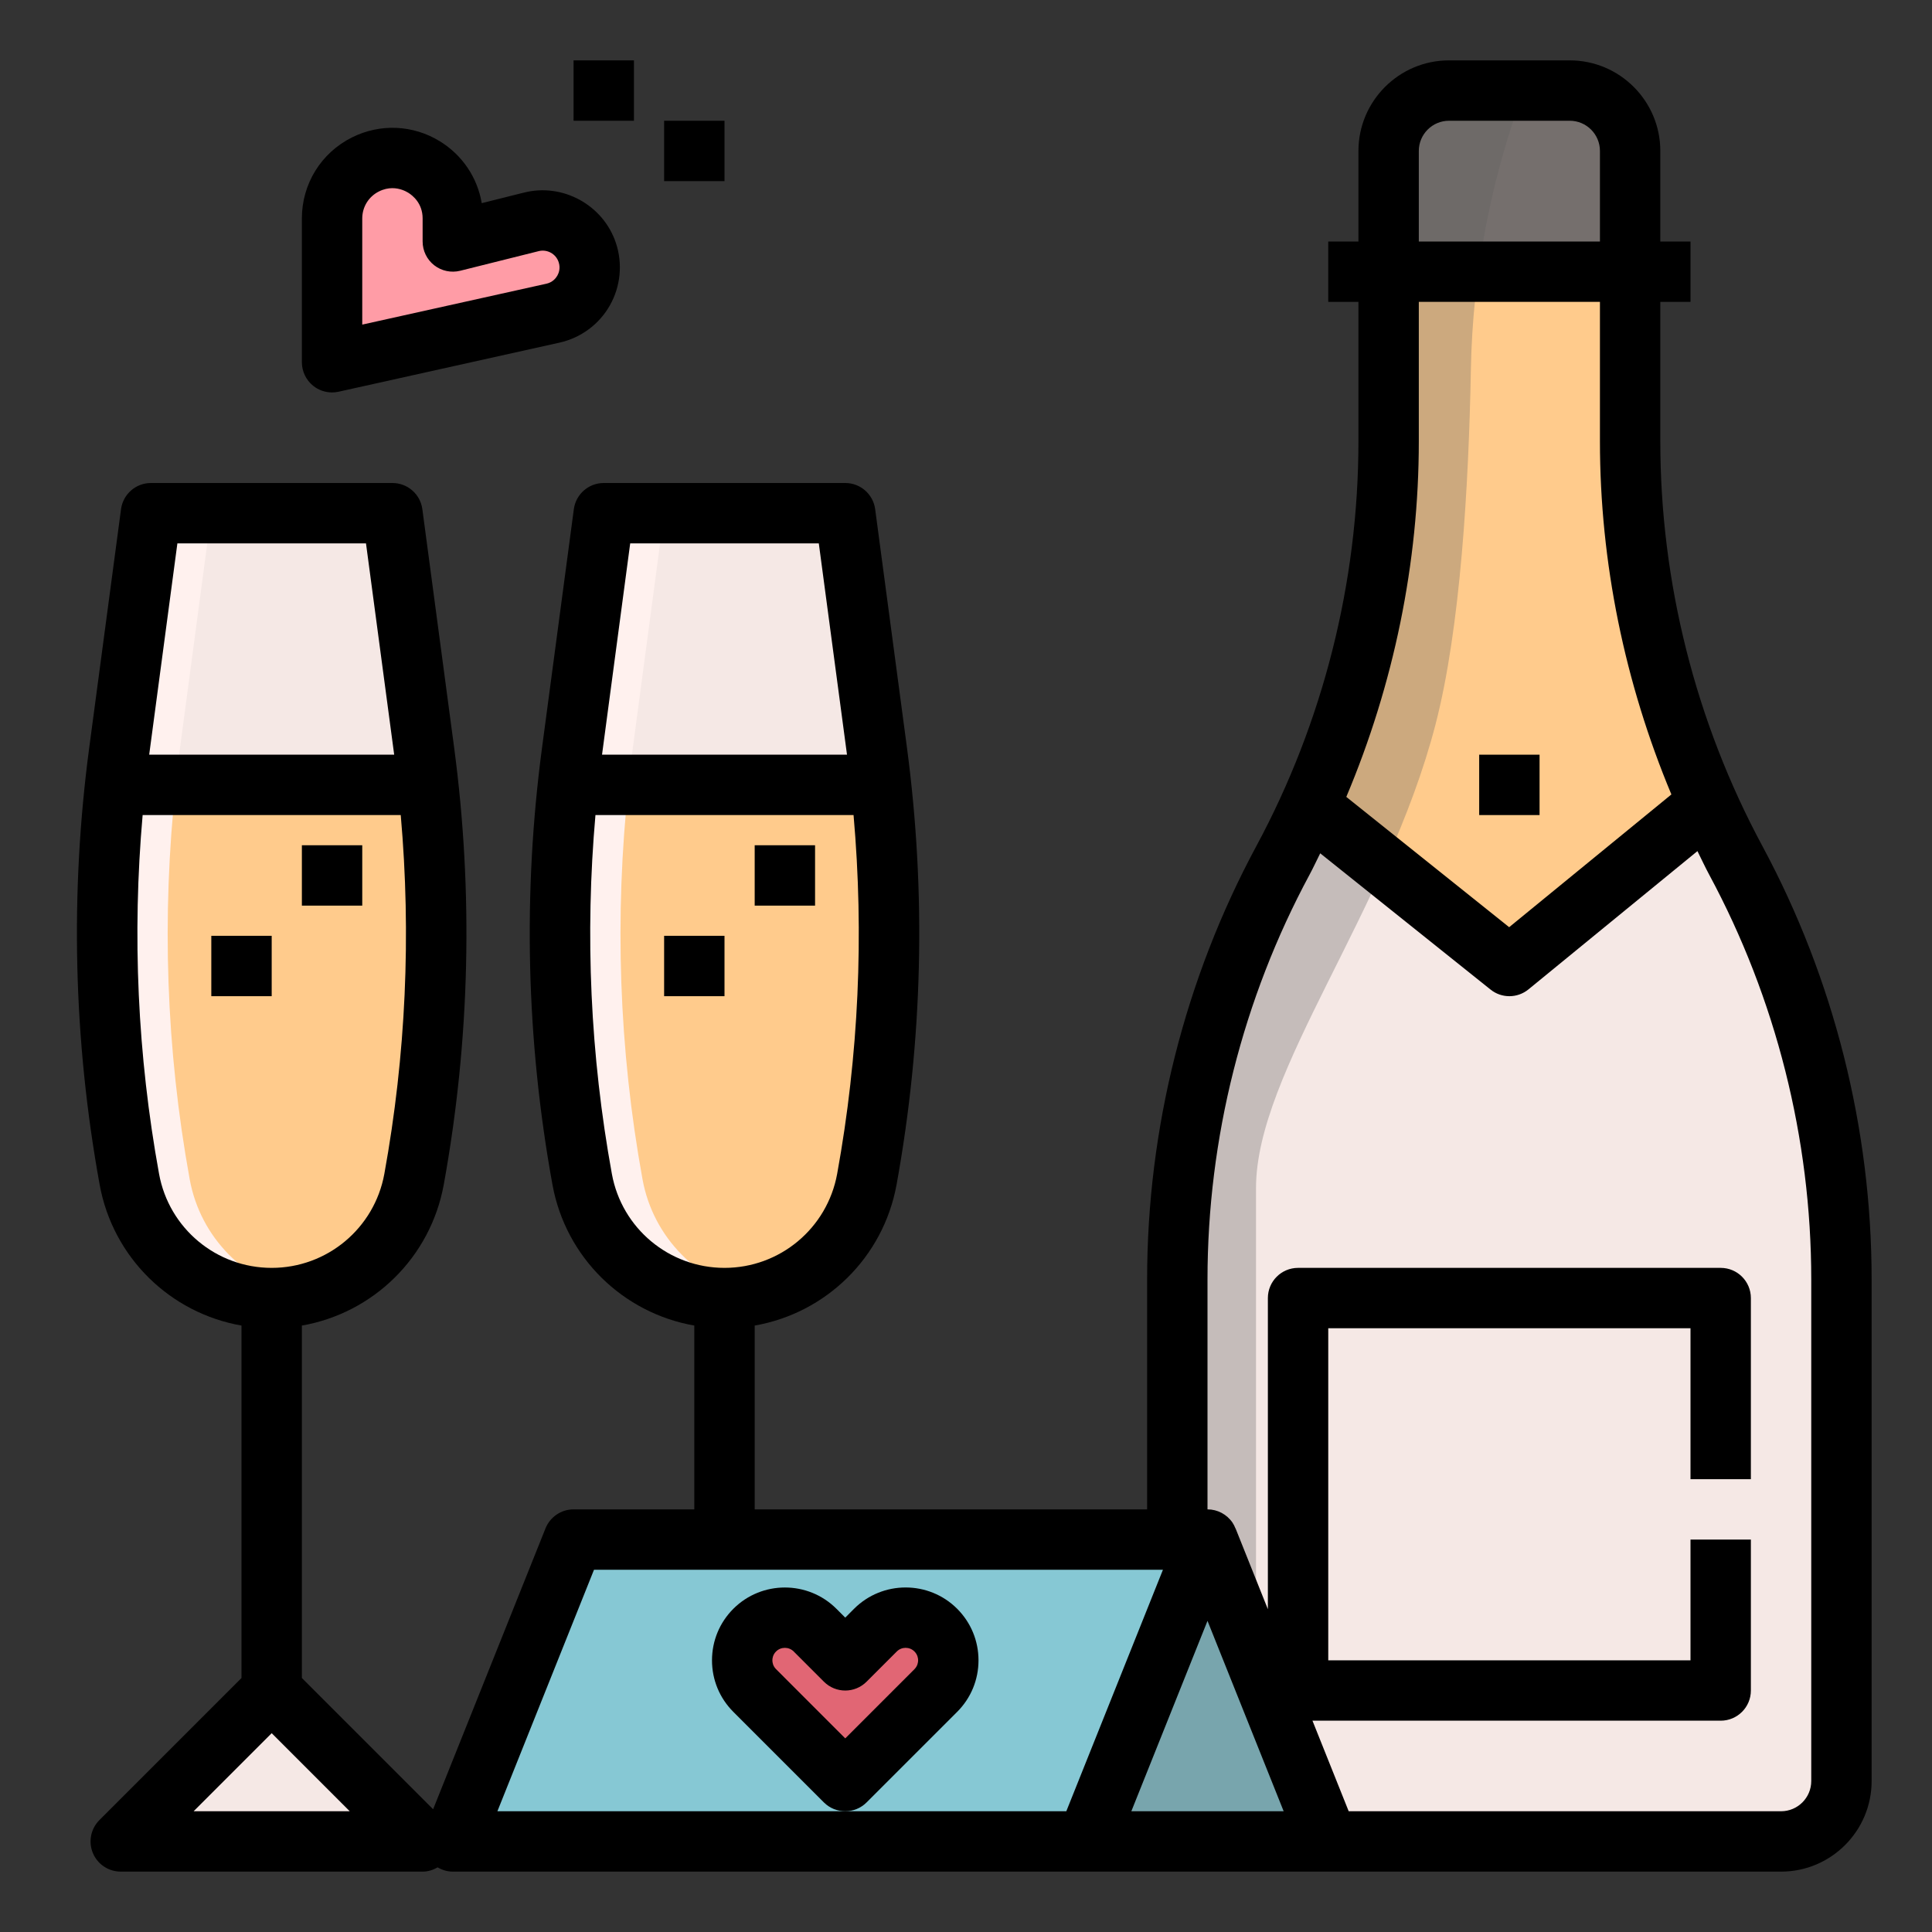
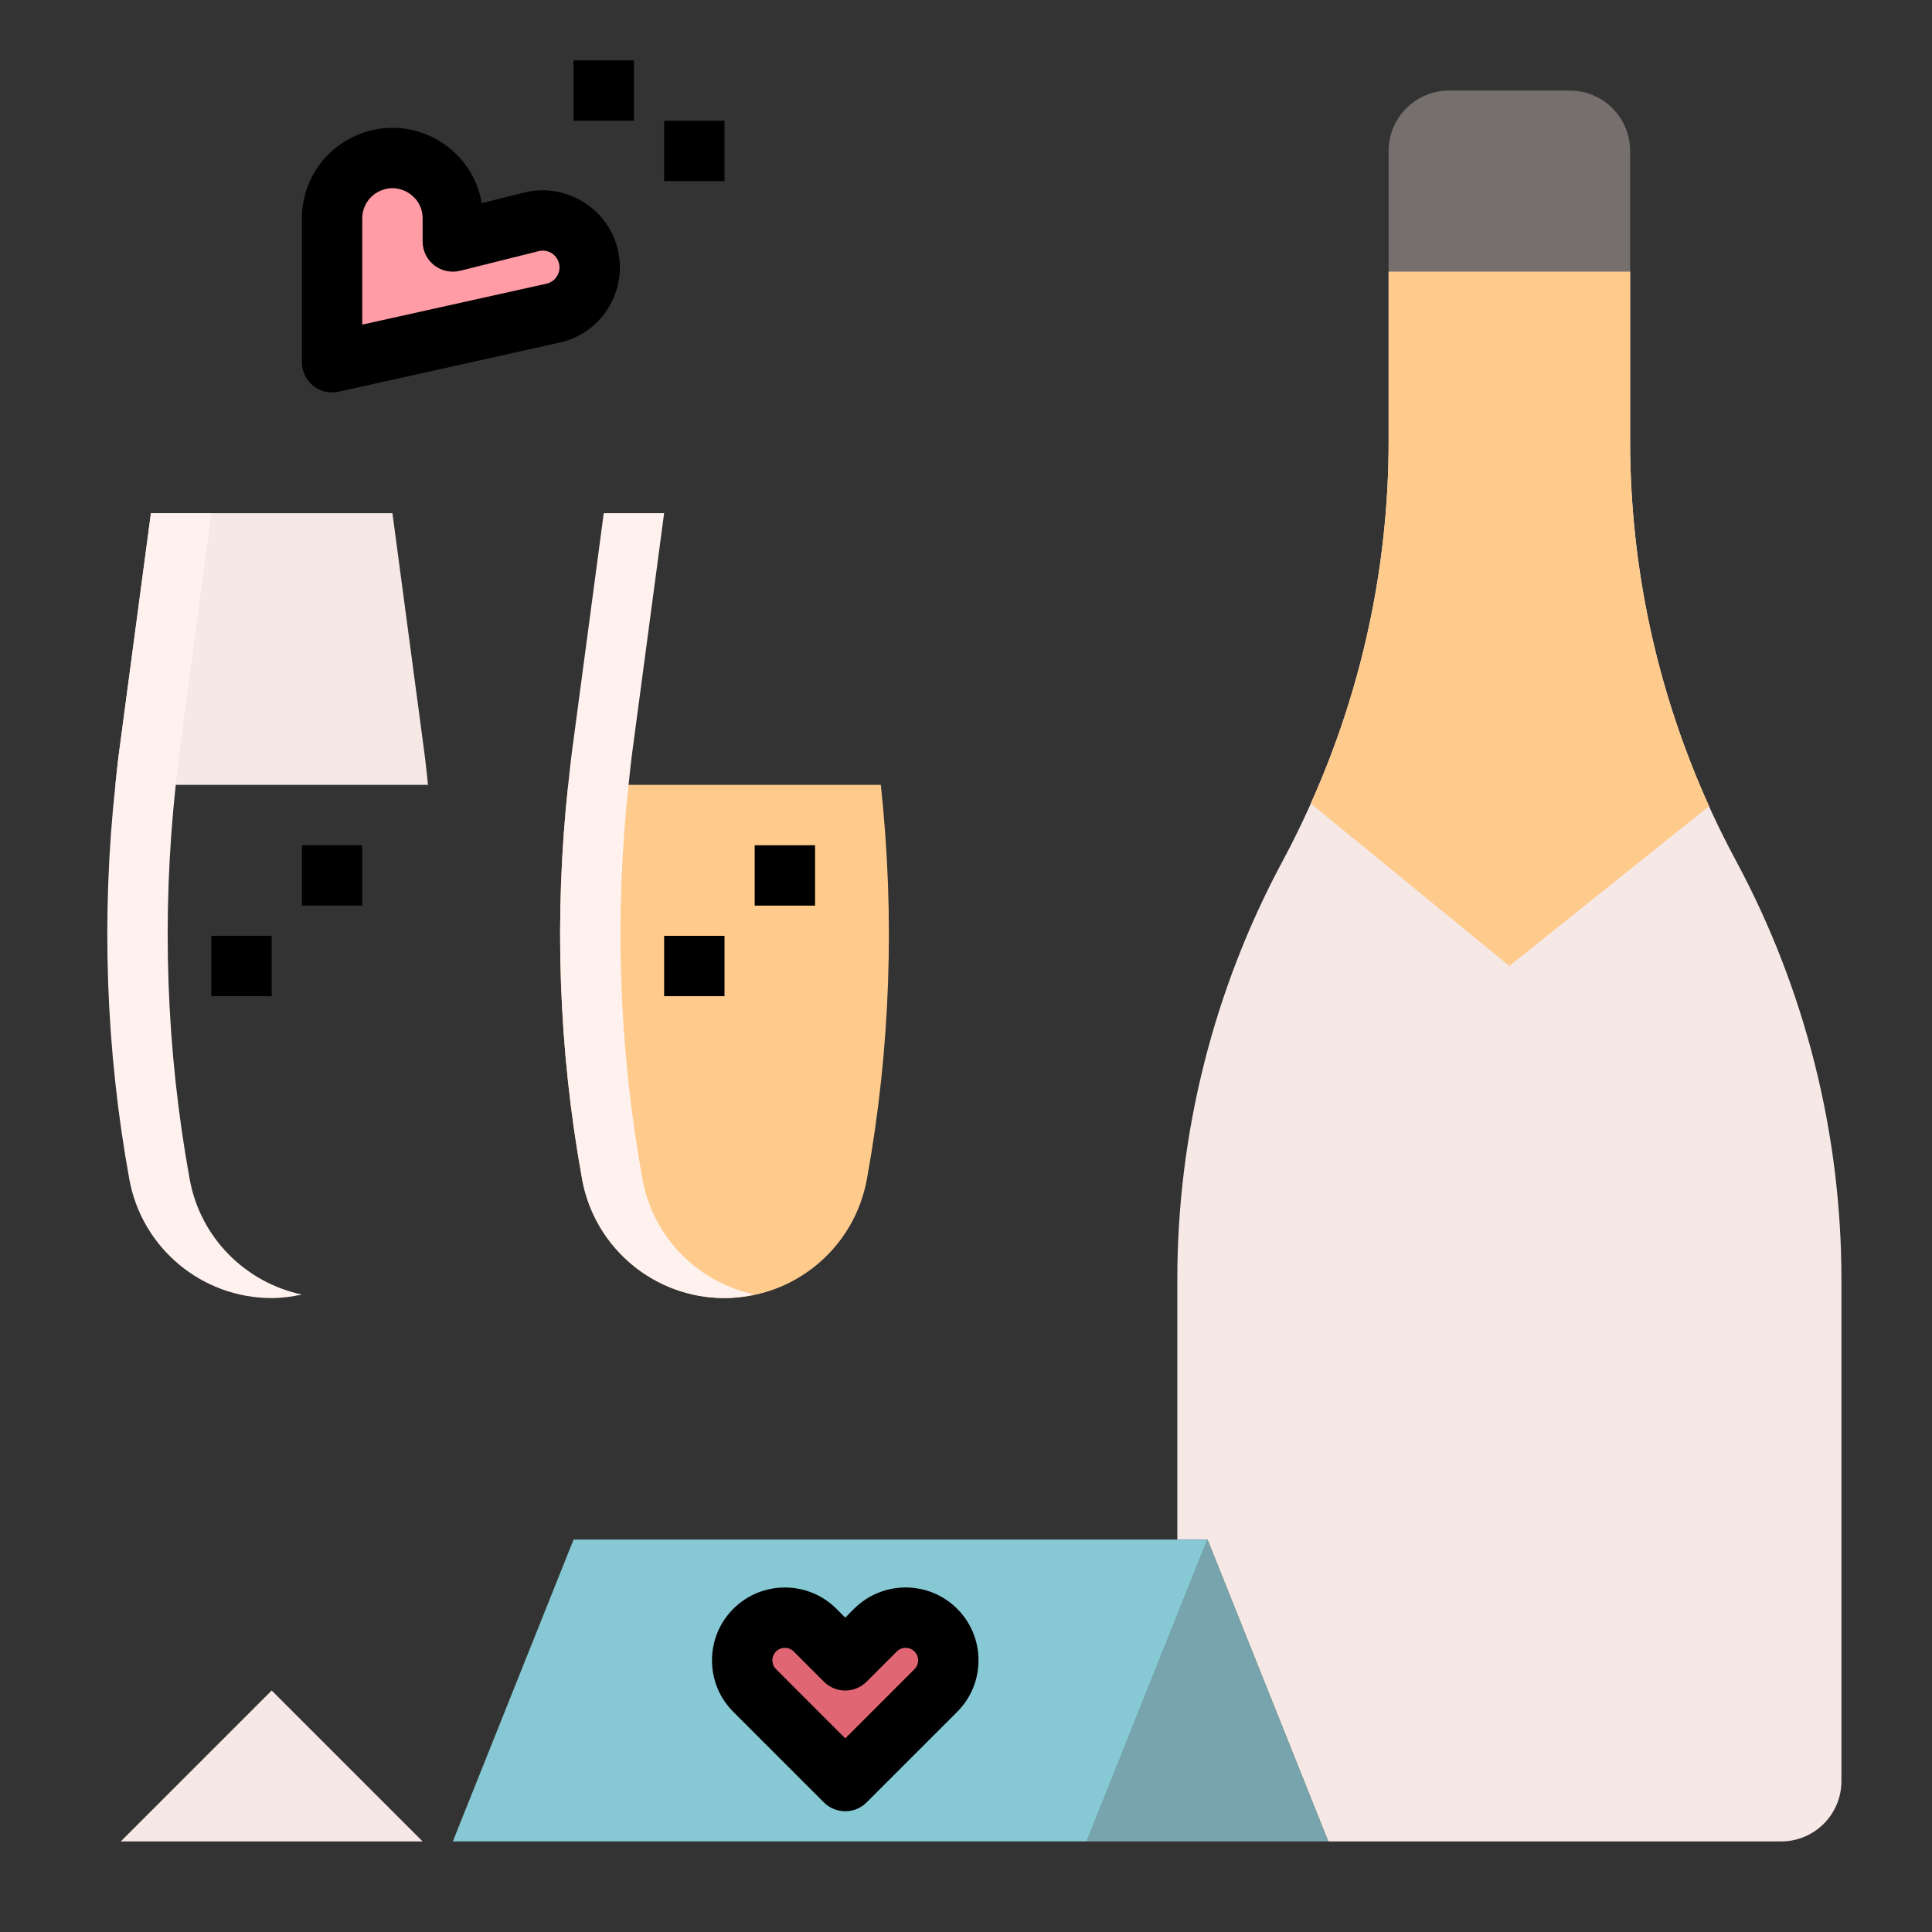
<svg xmlns="http://www.w3.org/2000/svg" id="Layer_1_1_" enable-background="new 0 0 64 64" height="512" viewBox="0 0 64 64" width="512">
  <rect x="0" y="0" width="64" height="64" fill="#333333" stroke="none" />
  <path d="m57.5 28.5c-2.297-4.267-3.5-9.037-3.5-13.882v-5.618h-8v5.618c0 4.178-.899 8.297-2.617 12.089-.275.606-.566 1.206-.883 1.794-2.297 4.267-3.5 9.037-3.5 13.882v8.617h1l4 10h15c1.105 0 2-.895 2-2v-16.618c0-4.845-1.203-9.615-3.5-13.882z" fill="#f5e8e5" />
  <path d="m36 61h8l-4-10z" fill="#78a5ad" />
  <path d="m54 5c0-1.105-.895-2-2-2h-4c-1.105 0-2 .895-2 2v4h8z" fill="#756f6d" />
  <g fill="#f5e8e5">
-     <path d="m29.051 24.883-1.051-7.883h-8l-1.051 7.883c-.05.372-.086.745-.127 1.117h10.356c-.04-.373-.077-.746-.127-1.117z" />
    <path d="m14 61-5-5-5 5z" />
    <path d="m14.051 24.883-1.051-7.883h-8l-1.051 7.883c-.05.371-.087.744-.127 1.117h10.356c-.04-.373-.077-.746-.127-1.117z" />
  </g>
  <path d="m29.178 26h-10.356c-.471 4.353-.322 8.753.462 13.065.415 2.278 2.4 3.935 4.716 3.935s4.301-1.657 4.716-3.935c.784-4.312.933-8.712.462-13.065z" fill="#ffcb8c" />
-   <path d="m3.822 26c-.471 4.353-.322 8.753.462 13.065.415 2.278 2.4 3.935 4.716 3.935s4.301-1.657 4.716-3.935c.784-4.312.933-8.712.462-13.065z" fill="#ffcb8c" />
  <path d="m39 51h-15-5l-4 10h21l4-10z" fill="#86c8d4" />
  <path d="m29 54-1 1-1-1c-.552-.552-1.448-.552-2 0s-.552 1.448 0 2l3 3 3-3c.552-.552.552-1.448 0-2s-1.448-.552-2 0z" fill="#e16674" />
  <path d="m12.106 5.447c-.678.339-1.106 1.032-1.106 1.789v4.764l7.318-1.626c.9-.2 1.429-1.134 1.137-2.008-.257-.77-1.063-1.213-1.851-1.016l-2.604.65v-.764c0-1.487-1.565-2.454-2.894-1.789z" fill="#ff9ca6" />
  <path d="m43.42 26.617 6.58 5.383 6.617-5.294c-1.718-3.791-2.617-7.911-2.617-12.088v-5.618h-8v5.618c0 4.145-.887 8.232-2.58 11.999z" fill="#ffcb8c" />
-   <path d="m48.725 12.234c.058-3.166.66-6.285 1.756-9.234h-2.481c-1.105 0-2 .895-2 2v4 5.618c0 4.178-.899 8.297-2.617 12.089-.275.606-.566 1.206-.883 1.794-2.297 4.267-3.5 9.037-3.5 13.882v8.617h1l1.607 4.018c0-5.958 0-13.441 0-15.661 0-3.857 4.339-9.161 5.946-15.357.827-3.188 1.101-7.921 1.172-11.766z" fill="#606060" opacity=".32" />
  <path d="m6.284 39.065c-.784-4.312-.933-8.712-.462-13.065.04-.373.077-.746.127-1.117l1.051-7.883h-2l-1.051 7.883c-.05.371-.087.744-.127 1.117-.471 4.353-.322 8.753.462 13.065.415 2.278 2.4 3.935 4.716 3.935.343 0 .675-.047 1-.116-1.866-.399-3.363-1.878-3.716-3.819z" fill="#fff1ee" />
  <path d="m21.284 39.065c-.784-4.312-.933-8.712-.462-13.065.04-.373.077-.746.127-1.117l1.051-7.883h-2l-1.051 7.883c-.05.372-.086.745-.127 1.117-.471 4.353-.322 8.753.462 13.065.415 2.278 2.4 3.935 4.716 3.935.343 0 .675-.047 1-.116-1.866-.399-3.363-1.878-3.716-3.819z" fill="#fff1ee" />
-   <path d="m55 14.618v-4.618h1v-2h-1v-3c0-1.654-1.346-3-3-3h-4c-1.654 0-3 1.346-3 3v3h-1v2h1v4.618c0 4.666-1.169 9.302-3.381 13.408-2.367 4.396-3.619 9.361-3.619 14.356v7.618h-13v-6.089c2.355-.411 4.258-2.247 4.7-4.668.87-4.791.985-9.667.342-14.493l-1.051-7.883c-.066-.496-.49-.867-.991-.867h-8c-.501 0-.925.371-.991.868l-1.051 7.883c-.644 4.826-.528 9.702.343 14.493.441 2.421 2.345 4.256 4.699 4.667v6.089h-4c-.409 0-.776.249-.929.628l-3.723 9.306-4.348-4.348v-11.675c2.355-.411 4.258-2.247 4.7-4.668.87-4.791.985-9.667.342-14.493l-1.051-7.883c-.066-.496-.49-.867-.991-.867h-8c-.501 0-.925.371-.991.868l-1.051 7.882c-.644 4.826-.528 9.702.343 14.493.441 2.422 2.344 4.257 4.699 4.668v11.675l-4.707 4.707c-.286.286-.372.716-.217 1.09.154.373.52.617.924.617h10c.18 0 .348-.055.497-.141.151.089.323.141.503.141h21 8 15c1.654 0 3-1.346 3-3v-16.618c0-4.995-1.252-9.96-3.619-14.356-2.212-4.107-3.381-8.743-3.381-13.408zm-34.124 3.382h6.248l.934 7h-8.115zm-.607 20.886c-.715-3.929-.894-7.919-.544-11.886h8.55c.35 3.967.171 7.956-.543 11.885-.329 1.805-1.898 3.115-3.732 3.115s-3.403-1.31-3.731-3.114zm-14.393-20.886h6.248l.934 7h-8.116zm-.607 20.886c-.715-3.93-.894-7.919-.544-11.886h8.55c.35 3.967.171 7.956-.543 11.885-.329 1.805-1.898 3.115-3.732 3.115s-3.403-1.31-3.731-3.114zm1.145 21.114 2.586-2.586 2.586 2.586zm40.586-55c0-.551.448-1 1-1h4c.552 0 1 .449 1 1v3h-6zm0 9.618v-4.618h6v4.618c0 4.014.822 8.003 2.367 11.699l-5.374 4.397-5.395-4.316c1.568-3.719 2.402-7.737 2.402-11.78zm-11.677 45.382h-7.323-11.523l3.2-8h18.847zm2.154 0 2.523-6.307 2.523 6.307zm22.523-1c0 .551-.448 1-1 1h-14.323l-1.2-3h13.523c.553 0 1-.448 1-1v-5h-2v4h-12v-11h12v5h2v-6c0-.552-.447-1-1-1h-14c-.553 0-1 .448-1 1v10.307l-1.071-2.678-.003.001c-.026-.066-.057-.13-.097-.19-.187-.275-.497-.44-.829-.44v-7.618c0-4.666 1.169-9.302 3.381-13.408.125-.232.234-.472.353-.707l5.642 4.513c.182.147.403.22.624.22.225 0 .449-.076.633-.226l5.597-4.58c.13.26.251.524.389.78 2.212 4.107 3.381 8.743 3.381 13.408z" />
-   <path d="m49 25h2v2h-2z" />
  <path d="m31.707 56.708c.456-.456.707-1.063.707-1.708s-.251-1.251-.707-1.708c-.941-.94-2.473-.94-3.414 0l-.293.294-.293-.293c-.941-.94-2.473-.94-3.414 0-.456.456-.707 1.063-.707 1.708s.251 1.251.707 1.707l3 3c.195.194.451.292.707.292s.512-.098.707-.293zm-6-1.416c-.105-.105-.121-.229-.121-.292s.016-.187.121-.292c.081-.081.187-.121.293-.121s.212.04.293.121l1 1c.391.391 1.023.391 1.414 0l1-1c.162-.162.424-.162.586 0 .105.105.121.229.121.292s-.016.187-.121.293l-2.293 2.293z" />
  <path d="m25 28h2v2h-2z" />
  <path d="m22 31h2v2h-2z" />
  <path d="m10 28h2v2h-2z" />
  <path d="m7 31h2v2h-2z" />
  <path d="m17.361 6.379-1.403.351c-.142-.843-.636-1.585-1.381-2.046-.891-.551-1.983-.599-2.919-.131-1.022.511-1.658 1.539-1.658 2.683v4.764c0 .303.138.59.374.78.18.144.4.22.626.22.072 0 .145-.008.217-.024l7.318-1.626c.705-.157 1.313-.606 1.668-1.234s.429-1.381.2-2.067c-.42-1.259-1.76-1.993-3.042-1.67zm1.102 2.751c-.046.08-.152.221-.361.268l-6.102 1.355v-3.517c0-.381.212-.724.553-.894.159-.08.311-.109.445-.109.244 0 .436.096.527.152.143.089.475.348.475.851v.764c0 .308.142.599.385.788.242.189.559.255.857.182l2.604-.651c.279-.07.569.089.659.362.069.204.003.369-.042.449z" />
  <path d="m19 2h2v2h-2z" />
  <path d="m22 4h2v2h-2z" />
</svg>